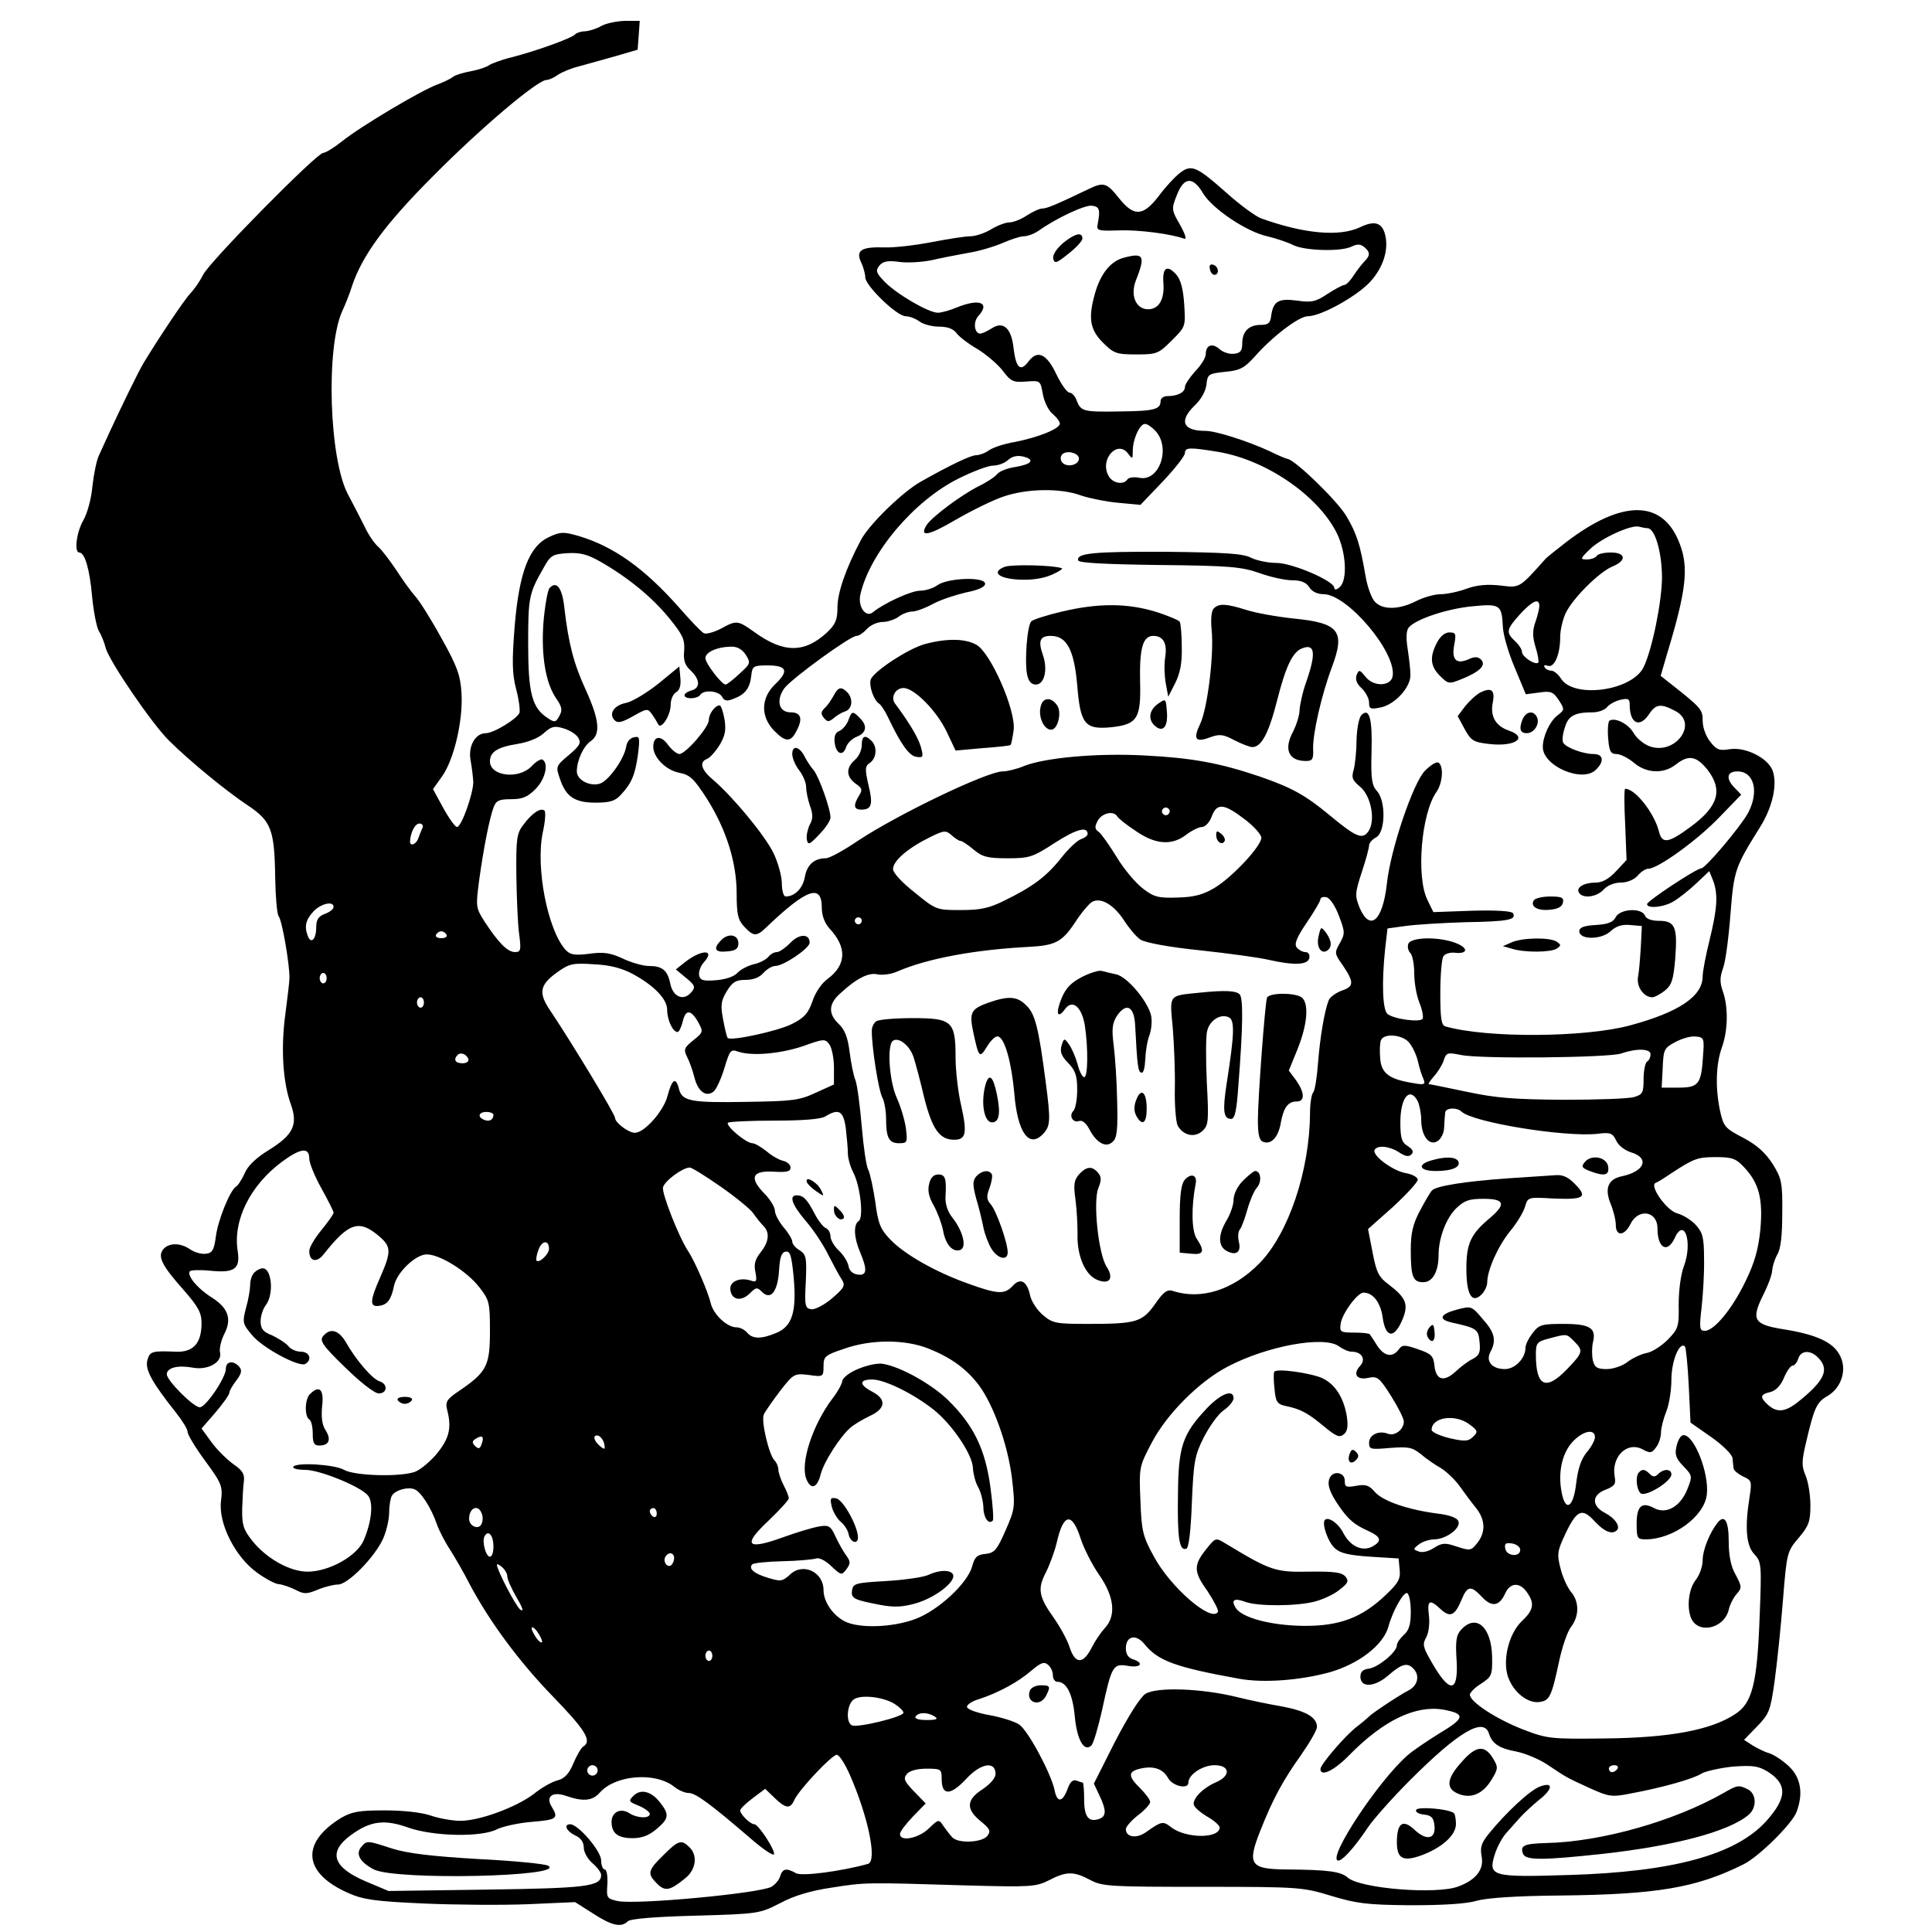
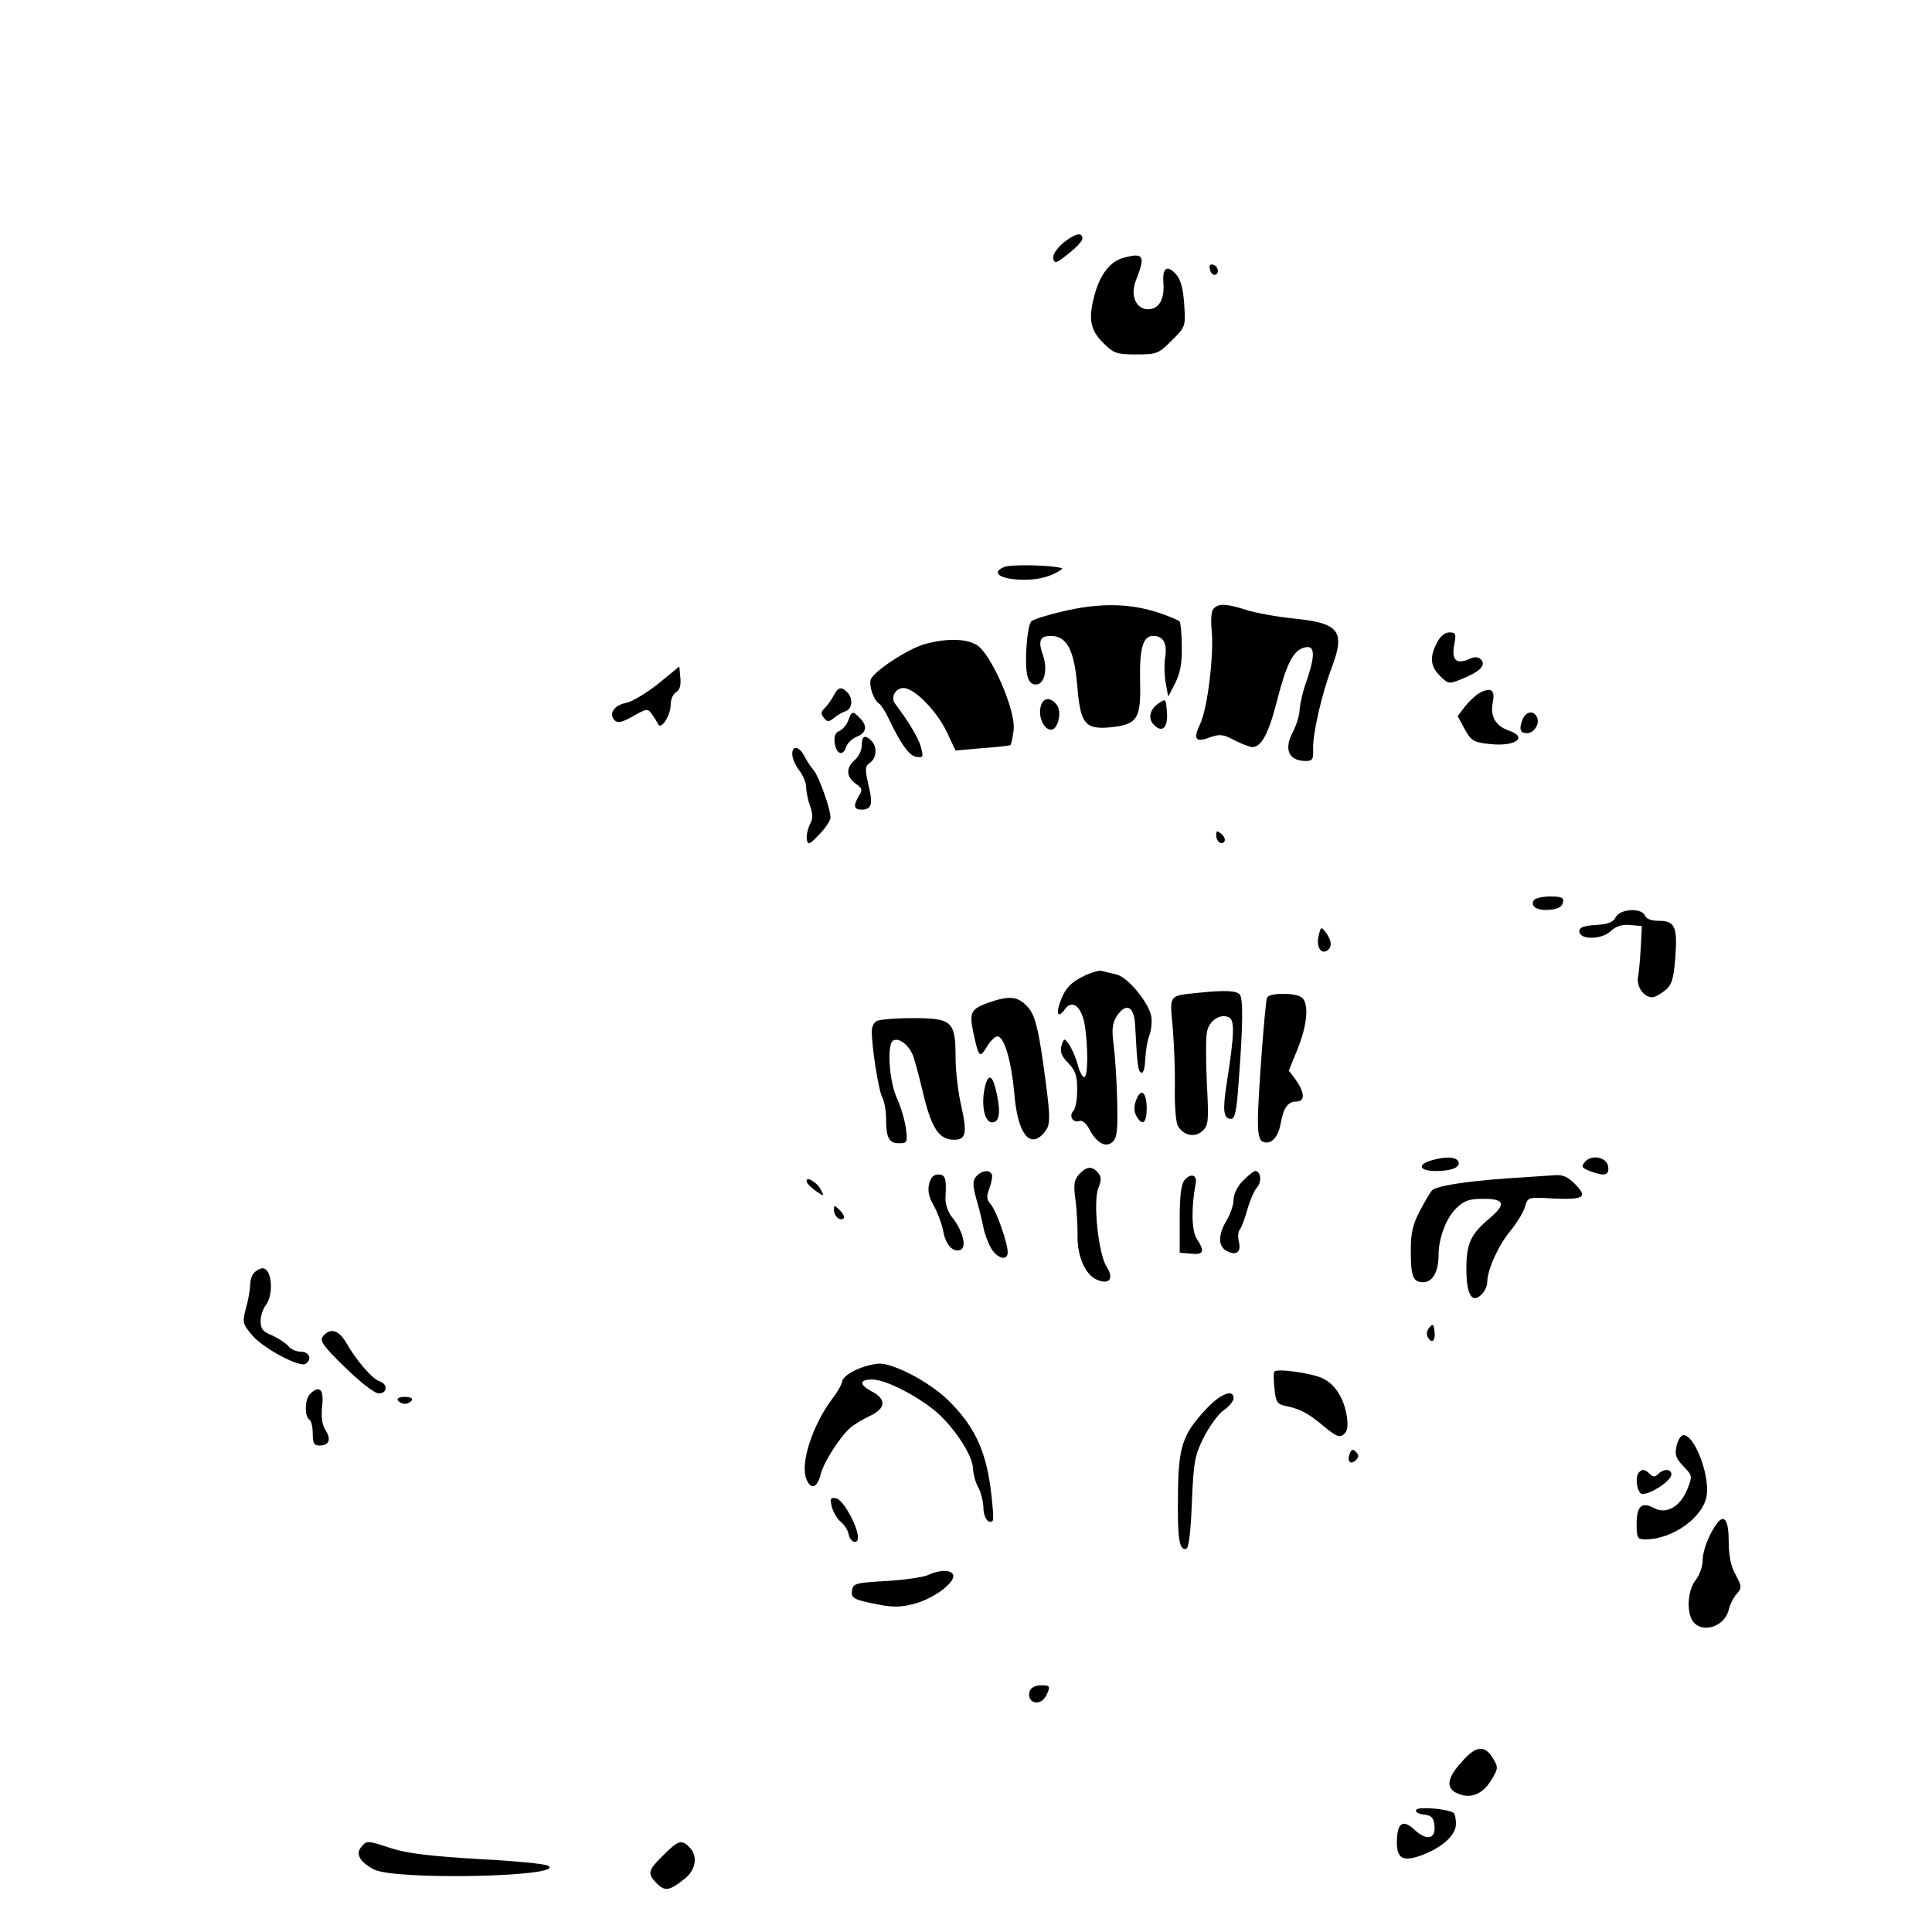
<svg xmlns="http://www.w3.org/2000/svg" version="1.0" width="556pt" height="556pt" viewBox="0 0 556 556" preserveAspectRatio="xMidYMid meet">
  <g transform="translate(0,556) scale(0.1,-0.1)" fill="#000000" stroke="none">
-     <path d="M1730 5485 c-14 -8 -34 -14 -45 -15 -12 0 -25 -4 -30 -9 -12 -12 -113 -48 -183 -66 -29 -7 -58 -18 -65 -23 -7 -5 -30 -13 -52 -17 -22 -4 -45 -11 -51 -16 -6 -5 -26 -15 -45 -22 -47 -17 -225 -123 -275 -164 -23 -18 -47 -33 -54 -33 -18 0 -325 -311 -345 -350 -9 -18 -26 -43 -37 -54 -17 -18 -89 -125 -135 -201 -14 -23 -65 -128 -96 -195 -11 -25 -26 -56 -32 -70 -7 -14 -15 -54 -19 -89 -3 -36 -15 -79 -26 -98 -20 -34 -27 -93 -12 -93 16 0 30 -47 37 -126 4 -43 13 -88 19 -99 7 -11 16 -33 20 -49 9 -37 134 -220 183 -268 63 -62 165 -145 225 -185 69 -46 78 -70 80 -210 1 -54 5 -103 10 -110 10 -12 32 -141 31 -178 0 -11 -6 -58 -12 -105 -13 -97 -7 -195 16 -258 21 -59 7 -88 -64 -132 -36 -22 -61 -46 -69 -67 -8 -17 -19 -35 -25 -38 -17 -11 -52 -96 -58 -145 -5 -37 -10 -46 -28 -48 -13 -2 -33 4 -45 12 -28 20 -62 20 -78 1 -17 -21 -5 -46 59 -118 42 -48 51 -65 51 -95 0 -58 -24 -84 -74 -82 -69 3 -75 1 -82 -25 -7 -27 14 -64 83 -151 18 -23 33 -47 33 -55 0 -8 23 -46 51 -84 48 -65 50 -73 45 -115 -8 -64 41 -161 104 -206 25 -18 53 -33 63 -33 10 -1 31 -8 47 -16 25 -13 32 -13 64 0 19 8 46 15 59 15 28 0 106 79 130 133 9 21 17 54 17 75 0 20 4 42 8 48 10 16 46 26 65 18 18 -7 48 -53 64 -100 6 -17 23 -51 39 -75 15 -24 40 -67 54 -95 58 -110 144 -226 240 -325 95 -98 114 -129 89 -145 -6 -3 -19 -25 -29 -49 -13 -31 -26 -44 -47 -49 -15 -4 -45 -21 -66 -38 -49 -38 -156 -78 -212 -78 -23 0 -62 7 -85 15 -26 9 -78 15 -133 15 -75 0 -95 -4 -126 -22 -118 -73 -108 -160 24 -217 41 -18 78 -23 215 -29 91 -4 226 -5 300 -2 l135 6 52 -33 c54 -35 81 -41 100 -22 7 7 78 13 195 16 181 5 184 6 243 36 41 22 89 36 150 45 97 15 93 15 387 6 185 -5 199 -4 237 15 50 26 71 26 118 1 35 -19 57 -20 324 -20 278 0 288 -1 370 -26 73 -22 103 -26 229 -27 93 0 161 4 190 13 29 8 114 14 240 15 279 3 392 22 528 90 44 22 139 116 152 150 20 53 13 99 -22 132 -18 17 -44 34 -58 38 -14 4 -35 15 -48 23 l-23 15 37 38 c35 36 39 45 51 131 7 51 18 156 24 233 11 137 12 140 45 179 29 34 34 47 34 93 0 30 -6 68 -14 87 -12 28 -11 42 2 97 23 98 30 114 62 132 40 24 56 76 35 116 -19 38 -67 60 -159 75 -89 14 -97 27 -63 97 15 29 27 62 27 73 1 12 7 32 15 46 10 17 14 56 14 120 1 87 -2 99 -28 141 -21 32 -45 54 -85 75 -52 27 -56 32 -66 77 -14 66 -12 134 5 182 18 49 19 117 3 162 -9 26 -9 40 1 68 7 19 16 89 21 155 10 126 13 134 84 248 37 58 52 125 37 165 -14 36 -78 68 -123 61 -30 -5 -38 -2 -56 21 -13 16 -22 42 -22 60 0 33 -3 37 -93 108 l-28 22 19 65 c55 181 62 247 36 315 -48 128 -165 129 -328 4 -28 -22 -55 -43 -59 -48 -75 -84 -73 -83 -129 -76 -37 4 -66 2 -97 -9 -24 -9 -58 -16 -75 -16 -18 0 -49 -9 -71 -20 -49 -25 -97 -26 -119 -1 -9 10 -21 42 -26 72 -16 93 -26 124 -55 173 -25 43 -141 156 -168 165 -7 1 -30 11 -52 22 -65 30 -156 59 -186 59 -66 0 -77 29 -30 74 18 17 31 41 33 60 3 29 6 31 54 36 43 4 55 11 85 44 50 57 127 116 153 116 38 0 142 58 180 100 37 41 53 92 42 135 -9 35 -31 41 -72 21 -60 -28 -161 -19 -286 26 -15 6 -58 37 -95 70 -90 80 -104 86 -138 60 -15 -12 -42 -41 -61 -67 -45 -58 -71 -59 -114 -5 -35 44 -44 47 -87 26 -94 -45 -120 -56 -133 -56 -8 0 -28 -9 -45 -20 -16 -11 -39 -20 -50 -20 -11 0 -35 -9 -53 -20 -18 -11 -45 -20 -60 -20 -15 0 -65 -8 -112 -17 -47 -9 -107 -16 -135 -15 -66 2 -83 -8 -67 -43 7 -14 12 -34 12 -43 0 -24 91 -112 116 -112 11 0 29 -7 40 -15 10 -8 36 -15 56 -15 24 0 41 -6 50 -18 7 -10 34 -31 60 -46 25 -15 58 -43 73 -62 24 -32 31 -35 68 -32 41 3 41 3 48 -36 4 -22 16 -47 28 -57 11 -9 21 -22 21 -28 0 -15 -63 -40 -130 -53 -30 -5 -63 -16 -74 -24 -11 -8 -28 -14 -37 -14 -15 0 -74 -28 -159 -76 -52 -29 -150 -124 -173 -169 -43 -81 -67 -151 -67 -193 0 -36 -6 -49 -30 -72 -65 -60 -125 -60 -209 1 -48 34 -51 35 -98 9 -20 -10 -42 -16 -48 -12 -7 4 -39 37 -71 74 -100 113 -188 175 -287 205 -45 13 -54 13 -86 -2 -58 -26 -87 -101 -100 -258 -8 -101 -7 -136 4 -179 8 -29 12 -60 10 -69 -6 -17 -74 -59 -97 -59 -30 0 -51 -37 -44 -77 4 -21 7 -49 8 -63 0 -34 -34 -130 -47 -130 -5 0 -23 25 -39 54 l-30 55 27 38 c34 49 60 161 55 239 -3 50 -12 76 -58 158 -29 53 -63 107 -75 120 -11 12 -35 45 -53 73 -18 27 -42 59 -53 69 -12 10 -30 37 -40 59 -11 22 -32 63 -47 91 -55 101 -65 424 -17 529 8 17 21 49 28 72 30 89 96 179 236 319 136 137 298 274 324 274 7 0 22 7 33 15 12 8 39 19 60 24 22 6 68 19 104 29 l65 19 3 41 3 42 -43 0 c-24 -1 -54 -7 -68 -15z m1732 -481 c26 -44 125 -111 185 -124 25 -6 58 -17 74 -25 33 -17 141 -20 170 -4 15 7 24 7 35 -2 17 -14 18 -24 1 -41 -7 -7 -21 -25 -31 -40 -10 -16 -22 -28 -27 -28 -5 0 -27 -12 -49 -26 -34 -23 -46 -25 -88 -19 -53 7 -68 -2 -74 -45 -2 -20 -9 -25 -30 -25 -34 0 -53 -19 -53 -53 0 -21 -5 -28 -23 -30 -13 -2 -32 4 -42 13 -21 19 -40 12 -40 -14 0 -10 -13 -32 -30 -49 -16 -18 -30 -38 -30 -46 0 -15 -21 -26 -51 -26 -10 0 -19 -6 -19 -14 0 -24 -18 -29 -114 -30 -108 -2 -115 0 -127 30 -4 13 -14 24 -21 24 -7 0 -24 24 -38 53 -28 59 -54 71 -80 37 -23 -31 -36 -20 -43 37 -6 59 -30 80 -63 58 -13 -8 -27 -15 -33 -15 -17 0 -21 33 -6 50 36 39 4 52 -62 25 -19 -8 -44 -15 -54 -15 -27 0 -119 54 -153 89 -25 26 -27 32 -15 47 10 12 24 15 59 10 25 -3 65 0 90 5 25 6 72 15 105 21 33 5 78 19 101 29 23 10 50 19 60 19 11 0 30 7 43 16 52 37 134 75 154 72 21 -3 24 -11 16 -53 -4 -19 1 -20 61 -18 57 2 150 -10 188 -24 8 -3 3 13 -12 40 -25 43 -25 46 -9 86 20 52 46 54 75 5z m-136 -685 c44 -49 10 -146 -47 -134 -15 3 -30 1 -34 -4 -11 -18 -44 -12 -55 10 -26 47 26 105 57 63 12 -16 13 -16 13 9 0 33 20 77 35 77 7 0 20 -9 31 -21z m183 -60 c136 -24 282 -124 337 -231 28 -55 33 -138 9 -158 -9 -8 -15 -8 -15 -2 0 20 -121 72 -167 72 -24 0 -57 7 -73 15 -23 12 -74 15 -242 17 -212 1 -262 -4 -255 -25 2 -7 78 -11 233 -13 201 -2 236 -5 288 -23 33 -12 75 -21 95 -21 25 0 40 -6 49 -20 7 -12 23 -20 41 -20 68 0 209 -166 199 -235 -4 -30 -54 -33 -78 -3 -17 21 -19 22 -26 5 -4 -12 0 -25 15 -38 11 -11 21 -29 21 -41 0 -18 4 -20 33 -14 41 8 87 58 86 94 0 15 -4 48 -8 75 -5 31 -4 52 3 61 20 24 110 54 182 61 81 8 86 5 89 -59 1 -23 16 -75 34 -117 l32 -77 39 5 c33 5 40 2 56 -22 17 -26 17 -28 -4 -44 -22 -17 -42 -60 -42 -91 0 -55 115 -104 153 -65 25 24 21 45 -7 45 -30 0 -78 18 -87 32 -4 5 -2 25 4 43 10 35 28 45 81 45 16 0 34 7 40 14 6 8 23 18 39 22 23 5 27 3 27 -14 0 -55 29 -68 56 -27 19 29 34 31 75 9 68 -35 1 -128 -73 -102 -17 6 -38 23 -47 39 -15 26 -53 45 -69 35 -4 -2 -6 -25 -4 -50 3 -38 7 -46 24 -46 11 0 33 -11 50 -25 36 -31 86 -33 121 -5 36 28 58 25 90 -14 46 -59 33 -106 -47 -165 -65 -48 -83 -51 -92 -13 -14 53 -68 122 -97 122 -3 0 -3 -46 0 -102 l4 -103 -30 -32 c-20 -22 -40 -33 -58 -33 -35 0 -58 -14 -49 -29 11 -18 51 -13 71 9 11 12 31 20 49 20 19 0 38 8 49 20 9 11 23 20 31 20 27 0 141 82 204 148 l63 65 -22 23 c-23 25 -18 44 11 44 48 0 63 -58 31 -119 -21 -39 -122 -159 -135 -160 -15 -1 -156 -94 -156 -103 0 -14 50 -9 78 9 15 9 44 32 64 51 l37 35 11 -27 c15 -40 12 -81 -10 -171 -11 -44 -20 -91 -20 -105 0 -57 -68 -103 -209 -141 -129 -35 -412 -37 -531 -3 -12 3 -15 22 -15 96 0 51 4 99 9 106 4 7 20 12 34 10 38 -4 38 15 -1 29 -49 18 -126 16 -134 -3 -3 -8 -1 -20 6 -27 6 -6 11 -33 11 -59 0 -27 7 -65 15 -84 8 -20 12 -40 9 -46 -7 -11 -83 -1 -101 14 -14 11 -17 89 -7 185 l7 61 51 7 c28 4 106 9 173 11 124 2 148 7 137 26 -4 6 -47 9 -118 7 l-111 -4 -17 35 c-33 66 -18 249 26 311 18 26 21 74 6 84 -6 4 -23 -7 -39 -23 -34 -34 -100 -228 -110 -327 -12 -105 -48 -137 -78 -68 -14 35 -14 42 6 103 12 36 21 70 21 77 0 7 9 17 20 23 27 14 29 104 3 133 -15 16 -18 36 -16 111 3 97 -6 131 -29 108 -7 -7 -13 -38 -14 -70 0 -31 -4 -70 -8 -86 -7 -24 -5 -31 18 -50 32 -26 46 -100 23 -130 -17 -23 -36 -14 -112 49 -69 57 -107 78 -199 110 -118 40 -197 54 -336 61 -136 7 -285 -7 -344 -31 -19 -8 -47 -15 -60 -15 -45 0 -301 -123 -416 -199 -41 -28 -83 -51 -93 -51 -34 0 -55 -19 -61 -55 -6 -32 -29 -55 -55 -55 -6 0 -11 17 -11 38 0 20 -11 60 -24 87 -25 51 -116 161 -173 210 -35 29 -42 52 -18 61 8 3 24 21 36 40 16 27 19 43 14 74 -4 22 -10 40 -14 40 -13 0 -31 -24 -31 -42 0 -21 -67 -98 -85 -98 -7 0 -22 12 -33 27 -20 28 -42 25 -42 -6 0 -31 37 -68 75 -75 31 -6 42 -17 79 -74 56 -89 86 -183 86 -274 0 -60 4 -76 22 -95 26 -28 35 -29 62 -3 117 112 161 128 161 58 0 -23 8 -44 22 -60 51 -54 49 -105 -5 -145 -18 -13 -36 -40 -44 -65 -12 -34 -23 -47 -59 -65 -39 -20 -176 -50 -185 -40 -2 2 -8 26 -13 53 -8 42 -6 54 11 82 16 26 26 32 54 32 22 0 40 7 51 20 10 11 25 20 34 20 24 0 99 51 99 67 0 27 -31 26 -56 -1 -14 -14 -31 -26 -38 -26 -8 0 -19 -6 -25 -14 -7 -8 -26 -18 -42 -21 -16 -4 -38 -15 -47 -25 -10 -11 -35 -19 -62 -21 -37 -3 -45 0 -48 14 -2 10 4 27 14 38 34 38 -8 37 -56 -1 l-25 -20 29 -24 c26 -21 28 -27 16 -41 -22 -27 -53 -15 -61 24 -8 39 -23 51 -62 51 -15 0 -49 9 -74 21 -36 17 -57 20 -98 14 -42 -5 -54 -3 -68 12 -51 58 -86 236 -65 337 7 31 9 59 5 63 -11 10 -37 -8 -61 -41 -19 -24 -21 -41 -20 -145 1 -65 4 -141 8 -169 6 -46 5 -52 -12 -52 -21 0 -47 26 -87 87 -26 41 -26 43 -16 120 13 94 30 180 42 211 7 18 16 22 50 22 32 0 47 6 70 29 28 28 39 74 20 85 -4 3 -19 -6 -31 -19 -37 -39 -120 -29 -120 14 0 27 22 41 79 50 31 5 61 17 76 31 21 19 30 22 56 14 18 -5 37 -17 43 -27 9 -15 5 -23 -27 -50 -37 -31 -38 -33 -26 -67 17 -53 43 -70 103 -70 42 0 57 5 73 23 31 33 41 58 49 116 6 49 5 53 -12 49 -11 -2 -20 -13 -22 -27 -6 -36 -52 -101 -78 -107 -29 -7 -64 12 -64 36 0 31 19 73 40 87 29 20 25 61 -14 147 -35 76 -50 134 -62 238 -6 57 -23 78 -43 55 -5 -7 -13 -51 -17 -98 -7 -96 6 -176 38 -221 15 -22 17 -32 8 -48 -10 -19 -14 -20 -33 -7 -46 29 -57 72 -57 214 0 133 2 145 44 218 20 37 26 40 69 43 36 2 57 -3 94 -24 79 -45 149 -102 198 -162 39 -48 46 -61 44 -94 -3 -28 2 -43 19 -58 27 -26 28 -50 2 -57 -11 -3 -20 -9 -20 -14 0 -12 37 -11 45 1 10 16 53 12 63 -5 6 -12 14 -14 33 -6 33 12 47 30 51 66 3 28 6 30 47 30 56 0 62 -16 22 -54 -41 -39 -43 -92 -4 -133 34 -35 49 -35 66 0 18 34 12 52 -18 52 -34 0 -42 35 -18 69 22 29 190 151 208 151 7 0 20 9 30 20 10 11 30 20 45 20 14 0 35 7 46 15 10 8 28 15 39 15 11 0 38 10 60 22 22 12 65 26 95 33 36 7 55 16 55 25 0 21 -107 17 -137 -4 -12 -9 -35 -16 -50 -16 -26 0 -104 -36 -136 -62 -20 -17 -44 16 -36 51 27 119 154 270 283 334 40 20 85 37 99 37 14 0 33 7 43 16 12 11 27 14 44 10 35 -9 24 -22 -23 -30 -22 -3 -45 -12 -52 -20 -6 -8 -30 -24 -53 -35 -50 -25 -136 -89 -151 -113 -21 -35 6 -30 86 17 45 26 106 56 136 66 67 23 164 25 223 3 24 -8 73 -18 107 -21 l64 -6 64 67 c35 37 64 74 64 82 0 17 14 17 99 3z m-404 -19 c0 -18 -33 -26 -47 -12 -6 6 -7 15 -3 22 10 16 50 8 50 -10z m1636 -200 c21 0 41 -65 42 -140 0 -69 -28 -209 -53 -260 -33 -68 -199 -91 -237 -34 -8 13 -21 24 -29 24 -7 0 -16 4 -19 10 -3 6 1 7 9 4 19 -7 36 32 36 83 0 19 7 50 16 69 21 43 96 118 135 134 41 17 38 40 -5 40 -19 0 -38 -4 -41 -10 -3 -5 -16 -10 -28 -10 -20 0 -20 2 8 29 32 32 122 73 143 65 8 -2 18 -4 23 -4z m-311 -224 c0 -7 -5 -28 -11 -45 -9 -25 -9 -43 0 -73 7 -22 10 -42 8 -45 -9 -8 -47 17 -47 31 0 7 -9 21 -20 31 -27 25 -25 34 15 78 35 38 55 47 55 23z m-2284 -140 c15 -24 14 -26 -18 -55 -18 -17 -36 -31 -40 -31 -11 0 -58 61 -58 76 0 17 33 32 72 33 19 1 33 -7 44 -23z m1218 -457 c-3 -5 -10 -7 -15 -3 -5 3 -7 10 -3 15 3 5 10 7 15 3 5 -3 7 -10 3 -15z m217 -16 c27 -20 49 -45 49 -54 0 -24 -85 -115 -136 -145 -32 -19 -59 -26 -106 -27 -55 -2 -68 2 -99 26 -20 15 -54 55 -75 90 -21 34 -44 67 -52 73 -12 8 -12 15 -3 32 12 22 45 30 56 13 3 -6 27 -25 53 -42 57 -40 105 -43 146 -11 16 12 36 22 45 22 9 0 22 13 28 30 15 40 35 38 94 -7z m-2365 -25 c-3 -7 -9 -21 -12 -30 -6 -18 -24 -25 -24 -10 1 25 14 52 27 52 8 0 12 -6 9 -12z m1914 -18 c0 -5 -8 -11 -19 -15 -10 -3 -36 -27 -57 -54 -43 -54 -82 -83 -164 -123 -44 -22 -69 -27 -125 -27 -69 0 -71 0 -132 50 -37 29 -63 57 -63 68 0 24 44 61 105 91 42 21 47 21 64 6 10 -9 21 -16 25 -16 5 0 21 -11 38 -25 25 -21 40 -25 97 -25 63 0 73 3 136 44 62 40 95 49 95 26z m723 -235 c18 -47 18 -52 3 -79 -16 -28 -16 -30 9 -65 32 -48 32 -60 -4 -72 -16 -6 -33 -18 -37 -27 -12 -30 -25 -105 -31 -182 -3 -41 -9 -79 -14 -84 -5 -6 -9 -33 -9 -60 -1 -165 -62 -346 -145 -431 -75 -77 -168 -107 -250 -80 -16 5 -27 -3 -51 -38 -37 -52 -54 -57 -194 -57 -91 0 -101 2 -128 25 -17 14 -33 39 -37 55 -9 43 -28 54 -50 30 -24 -26 -43 -25 -129 6 -93 33 -183 84 -224 127 -28 29 -35 45 -43 108 -6 40 -15 82 -20 92 -6 10 -14 66 -19 125 -5 59 -13 119 -18 133 -6 14 -13 51 -17 82 -5 41 -14 64 -31 80 -31 29 -30 58 4 88 46 43 82 61 107 55 13 -3 39 0 57 8 87 38 225 63 378 71 77 4 96 14 133 69 17 27 40 54 49 60 25 15 63 -7 93 -53 14 -22 35 -47 47 -55 14 -9 84 -22 173 -31 83 -9 170 -21 195 -27 75 -17 114 -15 118 5 2 10 -3 17 -11 17 -8 0 -19 6 -25 13 -8 10 -1 28 28 71 22 32 40 63 40 68 0 5 8 8 17 6 10 -2 25 -24 36 -53z m-2893 25 c0 -6 -11 -15 -25 -20 -19 -7 -25 -17 -25 -39 0 -34 -15 -49 -24 -25 -11 28 -6 47 16 71 22 23 58 31 58 13z m1520 -40 c0 -5 -4 -10 -10 -10 -5 0 -10 5 -10 10 0 6 5 10 10 10 6 0 10 -4 10 -10z m-1195 -40 c3 -5 -3 -10 -15 -10 -12 0 -18 5 -15 10 3 6 10 10 15 10 5 0 12 -4 15 -10z m536 -113 c61 -33 99 -72 99 -103 0 -29 16 -64 30 -64 4 0 11 14 15 31 8 35 24 34 45 -4 14 -26 14 -28 -15 -51 -26 -21 -28 -26 -18 -47 7 -13 16 -39 21 -58 10 -42 34 -60 56 -42 8 7 22 38 31 68 15 50 18 54 38 47 39 -14 121 -7 187 15 61 22 65 22 77 5 7 -10 13 -40 13 -66 l0 -49 -53 -24 c-47 -22 -68 -24 -197 -26 -163 -3 -187 2 -196 37 -9 36 -20 29 -33 -20 -11 -43 -66 -106 -94 -106 -18 0 -57 29 -57 43 0 10 -120 209 -186 308 -35 51 -31 74 17 109 37 27 47 29 107 25 47 -2 81 -11 113 -28z m-881 -12 c0 -8 -4 -15 -10 -15 -5 0 -10 7 -10 15 0 8 5 15 10 15 6 0 10 -7 10 -15z m280 -70 c0 -8 -4 -15 -10 -15 -5 0 -10 7 -10 15 0 8 5 15 10 15 6 0 10 -7 10 -15z m2834 -114 c10 -11 21 -34 26 -53 4 -18 11 -42 16 -52 7 -17 4 -19 -29 -13 -69 11 -92 28 -95 71 -2 21 -1 44 2 52 8 21 60 17 80 -5z m847 -41 c-5 -80 -13 -90 -70 -90 l-49 0 3 56 c2 53 4 58 36 75 19 10 45 18 59 16 24 -2 25 -5 21 -57z m-151 6 c0 -8 -4 -18 -10 -21 -5 -3 -10 -26 -10 -50 0 -40 -3 -45 -27 -52 -16 -5 -107 -8 -203 -8 -142 1 -195 5 -279 23 -57 12 -106 22 -109 22 -3 0 4 10 15 23 11 12 24 33 28 46 7 21 10 23 49 15 56 -12 424 -8 461 4 46 16 85 14 85 -2z m-3402 -14 c2 -7 -6 -12 -17 -12 -21 0 -27 11 -14 24 9 9 26 2 31 -12z m2732 -121 c5 -11 10 -35 10 -53 0 -47 23 -77 47 -62 10 6 19 24 19 40 1 16 2 35 3 42 1 14 33 16 47 3 32 -31 297 -74 391 -64 37 5 44 2 54 -19 6 -14 24 -28 42 -34 55 -16 41 -55 -25 -69 -40 -8 -51 -35 -33 -79 8 -19 15 -47 15 -61 0 -34 25 -32 42 2 23 47 78 38 78 -12 0 -57 28 -73 49 -29 28 63 53 -10 27 -80 -9 -23 -15 -70 -15 -110 1 -64 -1 -70 -31 -101 -18 -18 -45 -36 -62 -39 -16 -3 -41 -15 -55 -26 -14 -11 -41 -20 -59 -20 -28 0 -35 5 -40 25 -3 14 -3 37 0 51 11 42 -8 54 -84 54 -62 0 -71 -2 -89 -26 -12 -15 -21 -34 -21 -43 0 -30 -30 -61 -59 -61 -37 0 -56 22 -42 49 18 33 13 56 -22 95 -32 38 -33 38 -75 27 -48 -13 -54 -28 -14 -37 72 -16 77 -19 80 -57 3 -29 -1 -38 -20 -48 -13 -6 -35 -23 -50 -37 -33 -30 -56 -24 -60 19 -3 27 -9 33 -47 46 -40 14 -46 13 -56 -1 -18 -24 -42 -19 -62 12 -9 15 -19 29 -21 32 -2 3 -22 5 -45 5 -39 0 -42 2 -39 24 3 29 48 91 66 91 27 0 49 -28 55 -71 8 -58 32 -63 55 -11 21 47 14 66 -37 105 -30 22 -36 36 -47 93 l-13 67 72 64 c39 36 71 71 71 78 0 7 -16 16 -35 19 -38 7 -98 52 -89 67 8 14 42 11 70 -7 18 -12 28 -14 36 -6 7 7 4 14 -11 24 -17 10 -21 23 -21 68 0 72 27 104 50 61z m-2660 -39 c0 -14 -11 -21 -26 -15 -21 8 -17 23 6 23 11 0 20 -4 20 -8z m1014 -38 c3 -26 6 -59 6 -73 0 -14 7 -39 16 -56 20 -39 30 -130 15 -139 -15 -10 -14 -47 4 -89 22 -52 20 -69 -7 -65 -14 2 -24 11 -26 24 -2 12 -14 32 -28 45 -13 12 -24 31 -24 41 0 10 -6 21 -14 24 -7 3 -22 22 -32 42 -21 40 -32 52 -51 52 -24 0 -13 -28 26 -74 22 -25 51 -69 65 -98 15 -29 32 -61 39 -71 10 -16 7 -23 -28 -53 -22 -19 -49 -33 -60 -32 -18 3 -20 9 -16 80 3 69 1 78 -18 90 -12 7 -21 18 -21 25 0 6 -11 25 -25 41 -14 17 -25 38 -25 48 0 10 -14 33 -31 50 -44 45 -34 66 28 62 37 -2 48 0 48 12 0 8 -9 16 -20 19 -11 2 -33 14 -48 27 -16 13 -35 24 -42 24 -18 0 -78 51 -70 59 4 3 64 6 133 6 82 0 134 4 147 12 39 24 52 16 59 -33z m-1544 -88 c0 -13 16 -52 35 -86 19 -34 35 -66 35 -70 0 -4 -16 -27 -35 -50 -19 -23 -35 -50 -35 -60 0 -31 22 -35 42 -9 71 90 101 100 157 53 37 -31 38 -45 6 -118 -31 -70 -32 -88 -4 -84 24 3 35 18 43 58 8 38 62 90 94 90 38 0 115 -48 151 -94 29 -37 31 -44 31 -126 0 -100 -9 -118 -86 -171 -39 -26 -43 -33 -37 -57 13 -51 6 -80 -27 -122 -19 -24 -48 -48 -64 -55 -40 -16 -174 -13 -206 5 -29 16 -137 22 -146 9 -3 -5 12 -9 34 -9 42 0 160 -48 181 -74 16 -19 11 -74 -12 -128 -19 -46 -100 -91 -162 -91 -51 0 -119 38 -160 90 -25 32 -29 45 -28 93 1 30 3 66 5 79 2 19 -5 30 -30 47 -18 13 -47 41 -63 63 l-29 40 40 46 c22 26 40 51 40 57 0 5 9 21 20 35 15 20 17 29 9 39 -17 20 -39 17 -39 -5 0 -26 -58 -111 -75 -111 -18 0 -95 77 -95 95 0 19 32 27 75 19 44 -8 86 16 78 45 -2 10 3 33 12 51 23 44 12 75 -34 105 -41 25 -73 63 -65 76 2 4 29 5 59 2 70 -7 87 5 79 57 -14 88 36 189 128 257 53 39 78 42 78 9z m4130 -26 c42 -45 54 -90 46 -179 -6 -57 -16 -94 -43 -149 -38 -79 -90 -142 -117 -142 -15 0 -16 8 -9 68 4 37 8 100 7 139 0 62 -4 76 -24 98 -13 14 -37 29 -53 33 -31 8 -82 81 -62 88 6 2 25 14 44 27 66 43 76 47 129 47 47 0 58 -4 82 -30z m-2946 -55 c43 -30 86 -65 94 -77 9 -13 22 -29 29 -36 19 -19 16 -46 -8 -76 -16 -20 -20 -35 -15 -57 5 -27 3 -30 -14 -24 -33 10 -62 -4 -58 -28 4 -29 32 -33 56 -9 18 18 21 18 35 4 25 -25 45 1 49 61 2 38 7 53 19 55 13 2 17 -11 23 -73 9 -100 -4 -142 -50 -161 -43 -18 -68 -18 -84 1 -7 8 -20 15 -30 15 -28 0 -68 38 -75 71 -7 30 -45 119 -65 149 -28 43 -76 167 -72 183 5 19 57 57 77 57 6 0 46 -25 89 -55z m-494 -179 c0 -15 -28 -42 -36 -34 -2 3 0 17 6 32 10 27 30 28 30 2z m2950 -266 c27 -27 26 -32 -19 -79 -62 -65 -91 -52 -91 41 0 33 3 37 38 46 52 14 50 14 72 -8z m-1858 -21 c63 -25 108 -57 144 -104 43 -57 84 -172 96 -267 10 -85 9 -90 -18 -152 -25 -57 -32 -65 -58 -68 -24 -2 -31 -9 -38 -35 -13 -49 -97 -127 -163 -152 -66 -25 -163 -28 -204 -7 -35 18 -61 57 -61 90 0 52 -59 80 -96 45 -22 -20 -27 -21 -63 -10 -41 12 -58 27 -46 39 4 4 43 8 88 9 44 1 87 5 96 8 8 3 27 -6 43 -22 29 -27 30 -27 44 -9 12 17 12 22 -1 40 -9 12 -22 36 -31 55 -13 29 -19 33 -47 28 -18 -3 -65 -17 -106 -32 -103 -37 -115 -22 -38 50 31 30 57 58 57 63 0 6 -7 23 -15 38 -8 16 -15 36 -15 45 0 8 -5 20 -11 26 -16 16 -39 113 -31 132 4 9 25 39 47 68 39 50 41 51 83 46 41 -6 42 -5 42 25 0 28 4 32 58 50 78 28 176 28 244 1z m1182 6 c11 -8 27 -15 36 -15 29 0 42 -22 24 -41 -22 -24 -9 -42 25 -34 25 5 31 0 64 -52 20 -32 37 -65 37 -74 0 -23 -26 -43 -46 -35 -26 10 -54 -3 -54 -26 0 -19 4 -20 60 -15 53 4 64 2 88 -17 15 -13 41 -31 57 -40 17 -10 41 -33 55 -52 14 -20 35 -48 48 -64 27 -34 28 -70 3 -101 -17 -22 -21 -22 -58 -10 -35 12 -43 11 -67 -4 -15 -10 -33 -14 -43 -10 -17 6 -17 7 1 21 11 8 31 14 45 14 34 1 76 33 68 52 -3 10 -26 18 -59 22 -86 11 -158 36 -181 62 -17 20 -27 23 -54 18 -29 -5 -33 -4 -33 15 0 25 -35 30 -44 6 -7 -18 1 -41 28 -80 27 -39 44 -53 84 -71 37 -17 40 -29 11 -45 -29 -15 -63 1 -83 39 -14 28 -43 48 -53 38 -10 -10 9 -65 29 -82 15 -14 41 -20 102 -24 l81 -5 3 -32 c3 -27 -4 -39 -40 -73 -69 -66 -134 -90 -237 -89 -92 1 -177 23 -195 52 -14 23 -4 29 28 17 36 -13 146 -13 200 1 23 6 56 21 71 34 25 19 27 25 17 38 -11 12 -33 15 -105 14 -97 -2 -111 3 -240 81 -28 17 -29 17 -53 -13 -40 -49 -40 -67 1 -124 19 -29 33 -56 30 -60 -19 -31 -138 72 -185 161 -31 56 -35 73 -38 159 -4 96 -4 98 33 168 43 82 137 176 218 218 114 60 279 90 321 58z m1006 -113 l5 -106 60 -42 c33 -23 61 -51 61 -61 1 -10 2 -23 3 -29 1 -6 13 -16 27 -23 25 -11 26 -14 19 -59 -14 -87 -10 -141 14 -165 20 -22 21 -29 15 -178 -7 -195 -21 -251 -72 -283 -69 -45 -187 -67 -371 -69 -162 -2 -168 -1 -241 27 -78 31 -150 79 -150 99 1 7 15 21 33 32 30 20 32 24 31 78 -2 85 -46 124 -89 77 -14 -15 -17 -32 -13 -90 5 -94 -21 -94 -74 0 -23 40 -25 48 -13 69 7 14 10 41 7 63 -5 43 2 47 34 17 27 -25 41 -19 60 27 17 41 27 42 59 8 28 -30 50 -27 67 11 14 31 42 32 62 3 23 -32 20 -51 -14 -83 -41 -39 -59 -124 -36 -171 18 -40 57 -67 87 -62 28 4 34 15 55 113 9 44 25 91 36 104 23 31 23 72 -1 100 -10 12 -24 42 -30 67 -11 42 -9 51 14 100 33 69 48 76 85 35 27 -29 49 -38 63 -25 11 11 -5 35 -34 50 -39 20 -39 52 2 67 25 10 30 16 26 36 -11 58 35 104 80 80 22 -12 27 -11 39 6 8 10 14 29 14 42 0 13 7 40 15 60 8 19 15 61 15 92 0 54 23 111 39 96 3 -4 8 -54 11 -113z m375 78 c30 -33 14 -65 -61 -125 -37 -29 -60 -31 -86 -8 -24 22 -23 30 7 37 16 4 30 19 39 41 8 19 19 35 25 35 5 0 13 9 16 20 8 25 37 26 60 0z m-1005 -190 c23 -17 24 -21 9 -35 -13 -13 -23 -14 -67 -4 -29 7 -52 18 -52 24 0 37 69 47 110 15z m360 -36 c0 -9 -11 -29 -24 -44 -16 -20 -25 -47 -30 -89 -8 -70 -31 -84 -42 -25 -11 58 2 113 32 145 30 32 64 38 64 13z m-3204 -20 c-5 -14 -9 -15 -19 -5 -9 9 -9 14 3 21 18 11 24 6 16 -16z m353 0 c3 -16 1 -17 -13 -5 -19 16 -21 34 -3 29 6 -3 14 -13 16 -24z m-353 -199 c4 -8 4 -22 0 -30 -7 -19 -36 -8 -36 14 0 32 26 43 36 16z m504 -1 c0 -8 -4 -12 -10 -9 -5 3 -10 10 -10 16 0 5 5 9 10 9 6 0 10 -7 10 -16z m1220 -72 c9 -28 33 -75 53 -104 44 -63 50 -118 16 -154 -11 -12 -28 -37 -37 -55 -24 -48 -47 -49 -63 -2 -6 21 -27 59 -45 85 -45 63 -49 85 -24 133 11 22 25 60 31 85 19 85 44 90 69 12z m-1690 -23 c0 -16 -4 -29 -10 -29 -12 0 -24 45 -15 60 11 18 25 1 25 -31z m2955 -9 c0 -22 -39 -19 -43 3 -3 15 1 18 20 15 12 -2 23 -10 23 -18z m-2435 -24 c0 -8 -4 -17 -9 -21 -12 -7 -24 12 -16 25 9 15 25 12 25 -4z m-480 -53 c0 -8 12 -35 27 -61 18 -30 21 -42 10 -34 -14 12 -67 114 -67 129 0 3 7 0 15 -7 8 -7 15 -19 15 -27z m2600 -102 c0 -35 -5 -53 -20 -66 -11 -10 -20 -23 -20 -30 0 -19 -53 -63 -80 -67 -17 -2 -25 -9 -25 -23 0 -33 41 -31 81 4 39 34 56 38 74 16 16 -19 9 -46 -15 -59 -26 -13 -109 -68 -115 -76 -3 -3 -18 -16 -35 -29 -34 -26 -105 -109 -105 -122 0 -24 41 -4 85 42 97 98 188 142 268 129 65 -12 64 -24 -10 -68 -37 -23 -80 -52 -94 -65 -84 -75 -224 -287 -200 -301 10 -6 47 34 87 94 16 24 71 86 122 137 140 140 212 182 227 134 9 -29 30 -43 80 -52 24 -5 63 -21 86 -36 61 -41 59 -39 124 -69 55 -25 64 -26 115 -16 97 18 184 43 207 58 12 7 53 16 90 20 58 4 73 2 101 -15 56 -36 55 -75 -5 -142 -88 -97 -268 -146 -568 -155 -223 -7 -233 -4 -213 60 7 22 22 49 33 61 11 13 30 33 41 46 12 13 36 35 53 49 40 31 42 53 4 39 -28 -9 -99 -75 -149 -137 -21 -26 -25 -39 -20 -65 7 -37 -16 -67 -67 -86 -63 -24 -284 -6 -319 26 -20 17 -54 22 -178 23 -102 1 -111 15 -74 109 37 94 66 147 118 220 25 36 46 72 46 81 0 28 -32 46 -100 59 -36 6 -94 18 -130 27 -101 25 -232 30 -264 9 -15 -10 -49 -64 -87 -137 l-61 -121 16 -34 c20 -42 20 -59 1 -67 -32 -12 -45 5 -45 55 0 27 -2 49 -4 49 -2 0 -11 3 -19 6 -10 3 -18 -5 -25 -25 -14 -38 -30 -40 -37 -3 -10 48 -77 173 -102 189 -13 9 -52 21 -85 27 -34 6 -63 16 -65 23 -2 6 13 17 34 23 58 19 114 50 151 82 27 23 37 27 48 17 8 -6 14 -20 14 -30 0 -11 6 -19 13 -19 27 0 44 -36 50 -99 6 -67 27 -105 48 -84 6 6 19 51 30 99 28 130 32 137 74 130 38 -7 49 8 15 19 -13 4 -20 15 -20 31 0 36 29 43 54 12 39 -48 89 -66 271 -99 70 -13 175 -5 260 18 85 24 157 79 171 133 12 44 44 101 54 95 6 -4 10 -28 10 -54z m-2500 -85 c0 -6 -7 -2 -15 8 -8 11 -15 25 -15 30 0 6 7 2 15 -8 8 -11 15 -25 15 -30z m490 -41 c0 -8 -4 -15 -10 -15 -5 0 -10 7 -10 15 0 8 5 15 10 15 6 0 10 -7 10 -15z m525 -139 c14 -9 25 -20 25 -25 0 -12 -136 -45 -149 -36 -18 10 -13 63 7 75 22 14 86 6 117 -14z m115 -36 c11 -7 5 -10 -23 -10 -23 0 -36 4 -32 10 8 13 35 13 55 0z m-245 -166 c54 -123 80 -250 53 -258 -80 -22 -190 -36 -207 -27 -28 16 -39 14 -46 -9 -3 -11 -15 -24 -25 -30 -36 -19 -389 -52 -442 -41 -32 7 -33 9 -30 49 1 24 -2 42 -8 42 -5 0 -10 12 -10 26 0 27 -66 104 -89 104 -20 0 -11 -20 14 -32 16 -7 25 -19 25 -35 0 -13 11 -33 25 -45 14 -12 25 -27 25 -34 0 -33 -43 -38 -328 -42 l-284 -4 -64 27 c-97 41 -111 85 -44 134 56 41 97 46 166 21 73 -25 210 -28 255 -4 17 8 62 18 100 21 72 6 77 10 57 43 -19 30 2 46 43 31 47 -16 74 -14 95 10 45 51 158 60 213 18 13 -11 32 -19 43 -19 20 0 63 -32 176 -129 34 -30 65 -51 69 -48 7 8 -44 87 -56 87 -12 0 -41 29 -41 40 0 4 16 20 36 35 l36 27 27 -26 c32 -31 45 -33 57 -6 13 29 107 129 122 130 7 0 23 -25 37 -56z m-725 11 c0 -8 -7 -15 -15 -15 -8 0 -15 7 -15 15 0 8 7 15 15 15 8 0 15 -7 15 -15z m1145 -10 c0 -12 -15 -29 -37 -44 -47 -30 -49 -57 -6 -92 28 -23 30 -29 19 -43 -16 -19 -85 -22 -101 -3 -6 6 -17 21 -25 32 -13 20 -14 20 -42 -7 -30 -29 -83 -39 -83 -16 0 7 17 29 37 50 l37 38 -34 35 c-28 29 -31 37 -20 50 8 9 29 15 56 15 42 0 44 -1 44 -30 0 -48 25 -48 70 0 42 46 85 53 85 15z m496 -11 c12 -24 59 -35 59 -14 0 23 41 50 75 50 44 0 48 -29 7 -48 -41 -17 -72 -50 -66 -67 3 -8 21 -23 40 -34 19 -11 34 -25 34 -30 0 -33 -97 -32 -139 0 -24 19 -28 18 -72 -13 -27 -20 -59 -16 -59 8 0 7 16 25 35 40 19 14 35 32 35 38 0 7 -14 25 -30 41 -34 33 -34 47 1 55 38 9 65 0 80 -26z m1294 26 c-3 -5 -10 -10 -16 -10 -5 0 -9 5 -9 10 0 6 7 10 16 10 8 0 12 -4 9 -10z" />
    <path d="M3061 4862 c-20 -17 -32 -35 -30 -46 4 -16 9 -14 44 14 22 17 40 37 40 43 0 20 -20 16 -54 -11z" />
    <path d="M3233 4818 c-37 -10 -66 -46 -82 -103 -20 -71 -14 -104 23 -141 31 -31 39 -34 96 -34 59 0 64 2 102 40 40 40 40 40 36 104 -3 45 -10 71 -23 86 -26 29 -40 20 -37 -23 4 -47 -12 -77 -44 -77 -35 0 -52 40 -35 83 28 71 23 81 -36 65z" />
    <path d="M3482 4786 c1 -10 8 -17 13 -17 15 1 12 24 -3 29 -9 3 -13 -2 -10 -12z" />
    <path d="M2892 3929 c-40 -15 -19 -34 40 -37 36 -2 70 3 95 14 21 9 34 18 28 19 -28 9 -143 11 -163 4z" />
    <path d="M3056 3800 c-43 -10 -83 -23 -88 -28 -12 -12 -20 -116 -12 -154 4 -19 12 -28 25 -28 25 0 35 44 20 86 -14 40 -8 54 23 54 46 0 67 -40 76 -141 9 -113 22 -129 97 -122 76 8 87 25 84 132 -2 96 8 131 38 131 29 0 41 -22 34 -63 -3 -20 -2 -53 2 -74 l7 -38 20 39 c14 28 20 57 19 103 0 36 -3 69 -6 74 -3 4 -35 18 -71 29 -80 24 -162 25 -268 0z" />
    <path d="M3493 3809 c-7 -7 -9 -31 -6 -63 7 -70 -12 -225 -33 -269 -21 -44 -14 -55 28 -39 28 10 38 9 70 -8 21 -11 45 -20 52 -20 26 0 47 39 71 133 25 99 45 141 72 151 37 15 41 -13 13 -94 -11 -30 -19 -67 -20 -83 0 -15 -9 -43 -19 -63 -27 -50 -13 -84 37 -84 19 0 22 5 21 33 -2 43 24 157 54 237 39 104 21 127 -110 140 -48 5 -110 16 -137 25 -58 18 -78 19 -93 4z" />
    <path d="M4135 3710 c-21 -41 -19 -67 9 -95 24 -24 26 -24 63 -9 52 21 71 40 55 56 -8 8 -18 9 -35 1 -36 -16 -50 -2 -42 41 6 32 5 36 -14 36 -13 0 -26 -11 -36 -30z" />
    <path d="M2660 3706 c-48 -14 -144 -77 -154 -101 -6 -18 8 -60 24 -70 5 -3 17 -21 25 -38 37 -78 61 -112 82 -115 20 -3 21 -1 13 29 -8 27 -33 69 -74 124 -14 18 1 45 24 45 31 0 95 -65 124 -125 l26 -55 77 7 c43 3 80 7 81 9 2 1 6 20 9 42 8 56 -67 226 -108 247 -33 18 -87 18 -149 1z" />
    <path d="M1894 3592 c-34 -27 -76 -52 -93 -55 -35 -7 -50 -32 -32 -50 9 -9 21 -6 53 12 39 22 42 23 54 6 7 -10 15 -23 18 -29 8 -18 36 25 36 55 0 16 7 32 16 37 10 6 14 19 12 41 l-3 33 -61 -50z" />
    <path d="M2399 3558 c-7 -13 -18 -29 -26 -36 -11 -11 -11 -17 -2 -28 10 -12 14 -12 28 -1 9 8 24 17 34 20 20 7 23 37 5 55 -17 17 -26 15 -39 -10z" />
    <path d="M4260 3567 c-13 -7 -32 -25 -44 -40 l-21 -28 20 -37 c18 -33 25 -38 70 -43 76 -9 115 19 56 39 -37 13 -53 41 -45 80 7 36 -4 45 -36 29z" />
    <path d="M2995 3527 c-8 -29 9 -67 30 -67 19 0 31 48 18 69 -17 26 -42 25 -48 -2z" />
    <path d="M3333 3535 c-27 -19 -30 -47 -8 -65 23 -19 37 0 33 44 -3 36 -3 36 -25 21z" />
    <path d="M2441 3486 c-5 -13 -17 -26 -26 -30 -11 -4 -15 -15 -13 -33 4 -33 24 -41 33 -13 4 12 18 25 31 30 28 11 31 32 8 54 -20 21 -23 20 -33 -8z" />
    <path d="M4381 3488 c-10 -26 -6 -38 13 -38 20 0 37 25 30 44 -9 23 -33 20 -43 -6z" />
    <path d="M2480 3415 c0 -14 -9 -33 -20 -42 -26 -23 -25 -48 2 -68 19 -13 21 -18 10 -35 -17 -28 -15 -40 7 -40 30 0 34 16 20 72 -10 45 -10 53 5 63 19 14 21 46 4 63 -19 19 -28 14 -28 -13z" />
    <path d="M2280 3390 c0 -12 9 -33 20 -47 11 -14 20 -36 20 -48 0 -12 5 -37 11 -54 9 -25 9 -38 -1 -55 -6 -13 -10 -32 -8 -42 3 -17 8 -15 36 15 18 18 32 40 32 48 0 26 -33 117 -48 136 -8 9 -20 27 -26 39 -15 30 -36 35 -36 8z" />
    <path d="M4414 2969 c-11 -18 11 -31 47 -27 23 2 35 9 37 21 3 14 -4 17 -37 17 -22 0 -43 -5 -47 -11z" />
    <path d="M4650 2921 c-7 -15 -23 -21 -58 -23 -34 -2 -47 -7 -47 -18 0 -25 63 -25 90 0 16 15 33 20 56 18 l34 -3 -3 -60 c-2 -33 -5 -72 -8 -86 -5 -28 16 -59 41 -59 7 0 23 9 36 19 20 16 25 32 30 92 7 91 0 109 -47 109 -22 0 -37 6 -40 15 -9 23 -71 20 -84 -4z" />
-     <path d="M2076 2855 c-25 -25 -19 -37 17 -33 24 2 32 8 32 23 0 25 -28 31 -49 10z" />
-     <path d="M4350 2848 l-25 -11 25 -7 c37 -12 113 -11 130 0 13 9 13 11 0 20 -20 13 -98 12 -130 -2z" />
    <path d="M3500 3157 c0 -19 16 -31 24 -18 3 5 -1 14 -9 21 -12 10 -15 10 -15 -3z" />
    <path d="M3795 2867 c-8 -30 6 -54 24 -43 15 10 14 28 -3 52 -14 18 -15 18 -21 -9z" />
    <path d="M3113 2748 c-31 -16 -46 -32 -58 -61 -18 -44 -12 -61 10 -31 21 29 48 7 57 -47 10 -67 9 -149 -2 -149 -5 0 -14 17 -19 38 -6 21 -17 46 -25 57 -13 18 -14 18 -21 -4 -5 -17 -1 -30 19 -50 21 -22 26 -37 26 -77 0 -28 -5 -55 -11 -61 -14 -14 -1 -36 17 -29 8 3 20 -6 29 -24 21 -40 49 -55 68 -35 12 11 14 37 12 117 -1 57 -6 129 -10 160 -6 46 -4 63 9 84 28 41 51 28 53 -31 6 -113 8 -130 18 -132 6 -2 10 16 11 40 1 23 6 53 12 68 5 14 8 38 5 55 -8 40 -68 113 -101 120 -15 3 -34 8 -42 10 -8 2 -34 -6 -57 -18z" />
    <path d="M3450 2703 c-88 -9 -84 -4 -75 -101 4 -48 7 -126 6 -174 -1 -48 3 -96 8 -107 16 -29 49 -36 71 -16 18 16 19 28 13 140 -3 67 -3 134 1 148 7 30 37 50 61 40 19 -7 18 -46 -5 -192 -12 -78 -9 -101 13 -101 11 0 16 25 21 98 13 166 14 247 4 260 -10 11 -42 13 -118 5z" />
    <path d="M3646 2688 c-6 -22 -26 -291 -26 -351 0 -42 4 -59 15 -63 23 -9 44 13 51 55 8 44 21 61 45 61 25 0 24 25 -1 61 l-21 28 26 64 c27 68 32 126 13 145 -16 16 -98 16 -102 0z" />
    <path d="M2843 2674 c-49 -18 -54 -28 -42 -85 16 -74 18 -76 40 -40 11 18 25 31 32 28 19 -6 38 -75 46 -163 9 -114 43 -161 84 -116 20 22 21 38 6 151 -20 153 -30 193 -55 217 -26 27 -51 29 -111 8z" />
    <path d="M2522 2621 c-7 -4 -13 -16 -13 -27 -1 -42 19 -172 30 -192 6 -11 11 -39 11 -61 0 -55 8 -71 37 -71 24 0 25 2 20 43 -3 23 -15 63 -26 87 -22 48 -29 154 -11 165 17 11 48 -14 59 -47 6 -18 20 -71 31 -118 23 -90 44 -120 86 -120 34 0 38 19 20 99 -9 38 -16 101 -16 138 0 104 -10 113 -123 113 -51 0 -98 -4 -105 -9z" />
    <path d="M2836 2438 c-14 -52 -4 -108 19 -108 21 0 25 27 14 80 -11 54 -23 63 -33 28z" />
    <path d="M3270 2395 c-7 -18 -7 -33 0 -46 17 -31 30 -22 30 20 0 48 -16 62 -30 26z" />
    <path d="M3105 2180 c-14 -16 -16 -29 -10 -72 4 -29 6 -74 6 -100 -2 -60 21 -115 54 -130 37 -17 52 2 30 36 -24 36 -40 189 -24 227 9 23 9 32 -1 44 -17 20 -33 19 -55 -5z" />
    <path d="M2809 2174 c-10 -13 -10 -24 0 -62 8 -26 17 -64 21 -84 4 -20 15 -49 24 -63 18 -28 46 -34 46 -9 0 27 -32 118 -48 137 -13 15 -14 23 -4 49 6 17 9 35 6 39 -8 14 -30 10 -45 -7z" />
    <path d="M3577 2162 c-16 -16 -27 -39 -27 -55 0 -14 -9 -41 -20 -59 -25 -42 -25 -74 0 -88 28 -15 43 -3 35 27 -3 14 -2 30 4 36 5 7 14 32 21 57 7 25 19 53 27 62 15 17 12 48 -5 48 -4 0 -20 -13 -35 -28z" />
    <path d="M2674 2153 c-5 -19 -1 -38 13 -62 11 -20 23 -52 27 -72 7 -41 28 -64 50 -56 19 8 7 55 -24 94 -13 16 -20 39 -19 58 3 53 0 65 -21 65 -13 0 -22 -9 -26 -27z" />
    <path d="M3409 2164 c-10 -12 -14 -45 -14 -113 l0 -96 33 -3 c36 -4 40 7 16 43 -15 23 -16 91 -3 159 5 25 -14 31 -32 10z" />
    <path d="M4121 2221 c-44 -12 -37 -31 11 -31 48 0 74 12 64 29 -8 12 -37 13 -75 2z" />
    <path d="M4561 2216 c-11 -13 -9 -17 14 -26 42 -16 57 -13 53 13 -4 27 -48 36 -67 13z" />
    <path d="M4340 2169 c-126 -9 -207 -22 -219 -35 -5 -5 -20 -31 -35 -59 -20 -38 -26 -64 -26 -112 0 -77 6 -93 36 -93 27 0 44 31 44 78 0 48 21 105 50 134 24 23 37 28 79 28 61 0 66 -15 19 -55 -55 -46 -68 -73 -68 -146 0 -75 16 -102 44 -74 9 9 16 25 16 34 0 36 31 105 66 148 20 24 39 56 43 71 8 27 9 27 79 23 90 -4 102 3 66 40 -20 21 -36 29 -58 27 -17 -1 -78 -5 -136 -9z" />
    <path d="M4113 1739 c-7 -9 -9 -20 -3 -29 12 -19 22 -7 18 21 -2 19 -5 20 -15 8z" />
    <path d="M2322 2158 c2 -6 15 -18 28 -27 22 -15 23 -15 12 6 -12 22 -46 41 -40 21z" />
    <path d="M2400 2078 c0 -18 18 -34 28 -24 3 4 -2 14 -11 23 -16 16 -17 16 -17 1z" />
    <path d="M732 1898 c-7 -7 -12 -22 -12 -35 0 -12 -5 -43 -12 -67 -11 -42 -10 -46 18 -79 31 -37 136 -93 153 -82 20 12 12 35 -13 35 -13 0 -30 7 -37 17 -8 9 -29 22 -46 30 -26 10 -33 19 -33 41 0 15 7 36 15 46 24 32 17 106 -9 106 -7 0 -17 -5 -24 -12z" />
    <path d="M930 1715 c-11 -13 -2 -27 63 -90 45 -44 85 -75 97 -75 25 0 27 27 2 35 -20 6 -67 60 -97 113 -21 35 -45 41 -65 17z" />
    <path d="M892 1548 c-15 -15 -16 -64 -2 -73 6 -3 10 -22 10 -41 0 -27 4 -34 19 -34 28 0 35 17 18 44 -10 15 -13 37 -10 69 6 49 -8 62 -35 35z" />
    <path d="M1145 1530 c3 -5 12 -10 20 -10 8 0 17 5 20 10 4 6 -5 10 -20 10 -15 0 -24 -4 -20 -10z" />
    <path d="M2471 1621 c-25 -10 -45 -25 -47 -35 -1 -9 -13 -31 -27 -49 -58 -76 -94 -186 -77 -232 13 -34 32 -28 42 13 9 35 56 108 85 133 10 9 35 24 56 34 46 21 49 48 7 70 -38 20 -38 35 0 35 36 0 119 -41 177 -87 54 -43 113 -131 113 -169 1 -16 7 -40 15 -54 8 -14 14 -39 15 -57 0 -30 15 -52 27 -39 3 3 0 47 -7 98 -15 109 -49 178 -123 250 -48 46 -136 95 -186 103 -14 3 -46 -4 -70 -14z" />
    <path d="M2394 1223 c4 -15 16 -35 26 -43 10 -8 20 -24 22 -34 4 -25 28 -33 27 -9 -1 32 -43 108 -63 111 -16 3 -18 0 -12 -25z" />
    <path d="M2670 1027 c-14 -6 -68 -14 -120 -17 -88 -5 -95 -7 -98 -27 -3 -23 4 -27 83 -42 38 -7 63 -6 101 5 55 16 114 61 107 82 -6 15 -39 15 -73 -1z" />
    <path d="M3667 1612 c-2 -4 -2 -26 1 -50 3 -36 8 -43 31 -48 44 -9 64 -20 110 -58 36 -30 46 -34 58 -24 11 9 13 23 9 52 -9 54 -34 93 -71 110 -34 15 -133 29 -138 18z" />
    <path d="M3474 1508 c-71 -75 -83 -110 -84 -250 -2 -126 4 -162 24 -155 7 2 13 50 16 133 5 117 8 135 34 187 16 31 41 67 57 78 16 11 29 27 29 35 0 27 -36 14 -76 -28z" />
    <path d="M3884 1376 c-8 -22 3 -33 18 -18 9 9 9 15 0 24 -9 9 -13 7 -18 -6z" />
    <path d="M4825 1399 c-6 -25 -2 -36 19 -58 27 -28 27 -29 11 -69 -20 -48 -60 -71 -95 -52 -35 19 -50 6 -50 -45 0 -42 2 -45 26 -45 79 0 169 66 176 129 7 61 -36 171 -67 171 -8 0 -16 -14 -20 -31z" />
    <path d="M4717 1323 c-11 -10 -8 -48 4 -60 13 -13 89 33 89 54 0 16 -22 17 -38 1 -9 -9 -15 -9 -24 0 -14 14 -22 15 -31 5z" />
    <path d="M4943 1178 c-23 -29 -43 -79 -43 -108 0 -18 -9 -43 -20 -57 -20 -25 -26 -76 -14 -108 19 -49 95 -33 109 22 3 15 14 36 23 46 15 17 15 21 -3 55 -14 24 -20 56 -20 96 0 59 -12 79 -32 54z" />
    <path d="M2964 695 c-13 -34 28 -49 46 -16 14 28 13 31 -15 31 -14 0 -28 -7 -31 -15z" />
    <path d="M4207 490 c-43 -47 -47 -76 -13 -91 37 -17 72 -3 97 37 21 34 21 38 6 63 -24 40 -49 38 -90 -9z" />
-     <path d="M4960 400 c-142 -81 -353 -141 -512 -144 -62 -2 -74 -7 -65 -31 8 -19 55 -19 230 0 208 23 365 65 420 113 23 20 22 59 -2 72 -27 14 -31 13 -71 -10z" />
    <path d="M4076 352 c-4 -6 5 -12 21 -14 22 -2 29 -9 31 -31 5 -39 -22 -46 -57 -13 -34 32 -51 20 -51 -36 0 -47 18 -56 69 -38 60 22 101 58 101 91 0 15 -3 30 -7 32 -19 12 -101 18 -107 9z" />
-     <path d="M1823 392 c-15 -15 -14 -17 16 -29 17 -7 31 -18 31 -23 0 -14 -36 -13 -59 2 -25 16 -51 3 -51 -25 0 -33 18 -47 61 -47 26 0 47 8 68 26 36 30 38 42 11 76 -25 33 -56 41 -77 20z" />
-     <path d="M1039 244 c-16 -20 -3 -43 37 -64 64 -32 559 -21 501 11 -9 5 -99 14 -201 19 -134 8 -202 16 -247 30 -74 24 -73 24 -90 4z" />
+     <path d="M1039 244 c-16 -20 -3 -43 37 -64 64 -32 559 -21 501 11 -9 5 -99 14 -201 19 -134 8 -202 16 -247 30 -74 24 -73 24 -90 4" />
    <path d="M1909 221 c-45 -44 -47 -53 -18 -82 23 -23 37 -20 79 14 33 25 39 67 14 91 -23 23 -32 20 -75 -23z" />
  </g>
</svg>